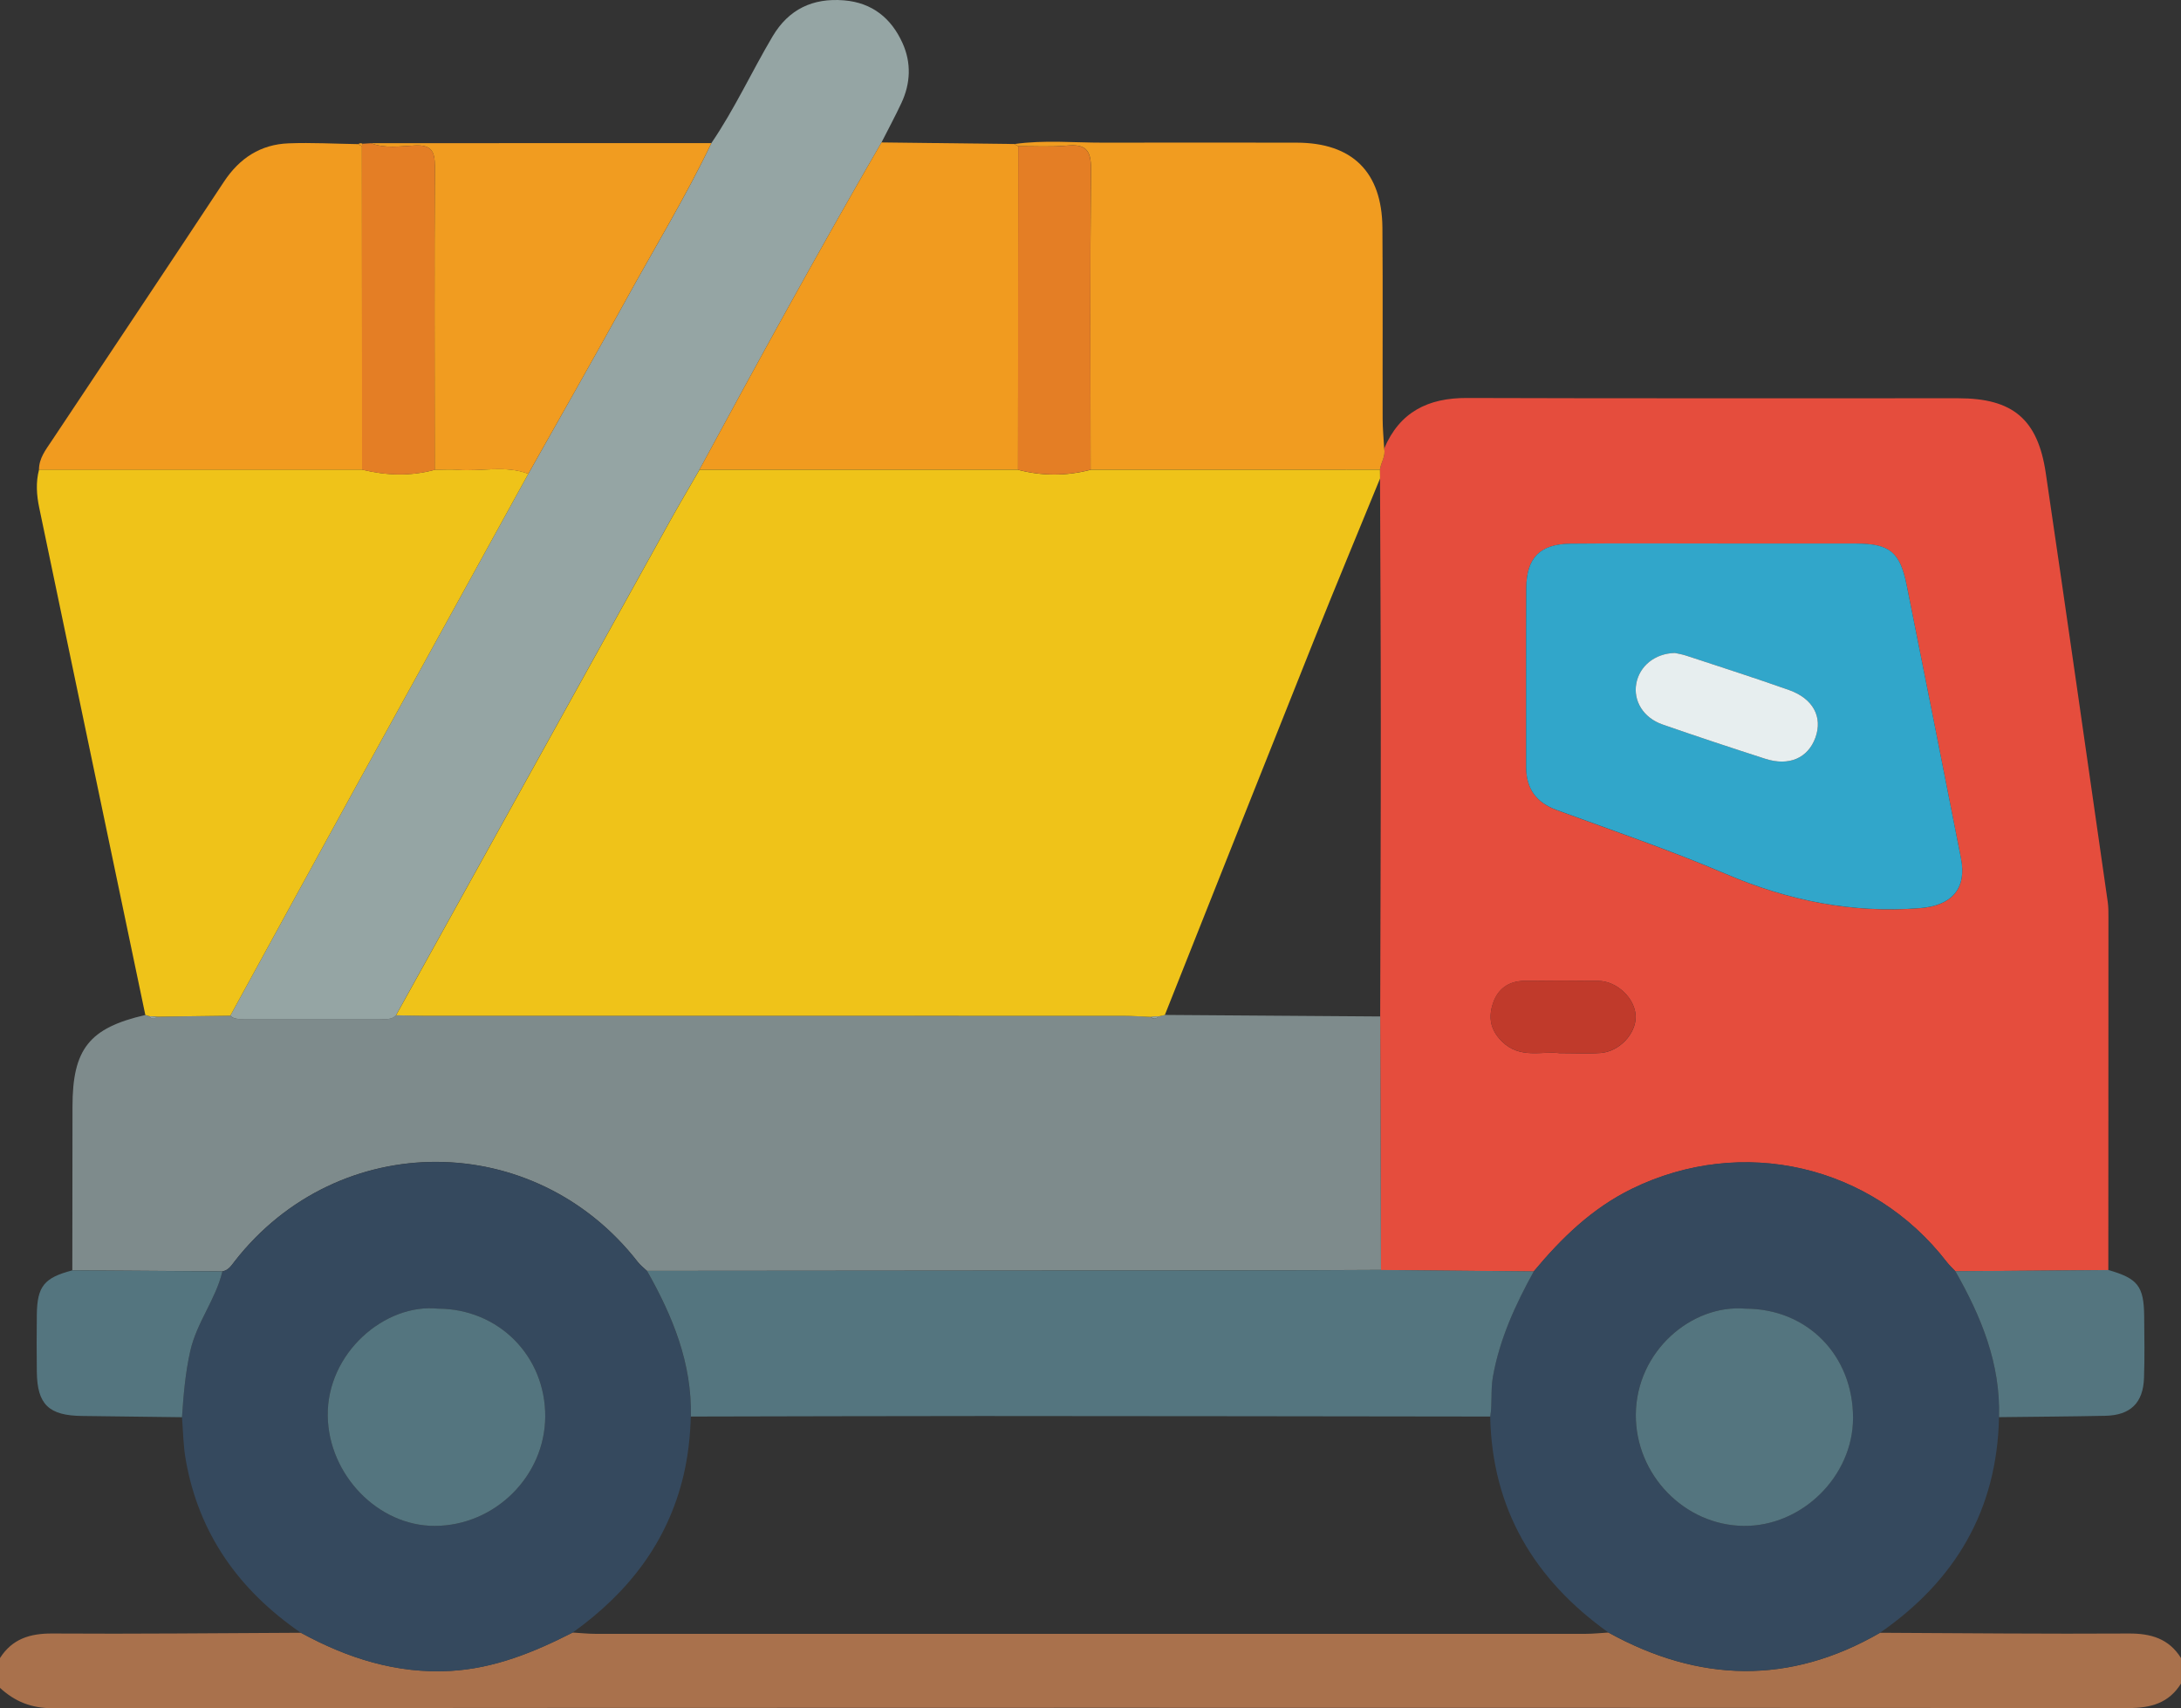
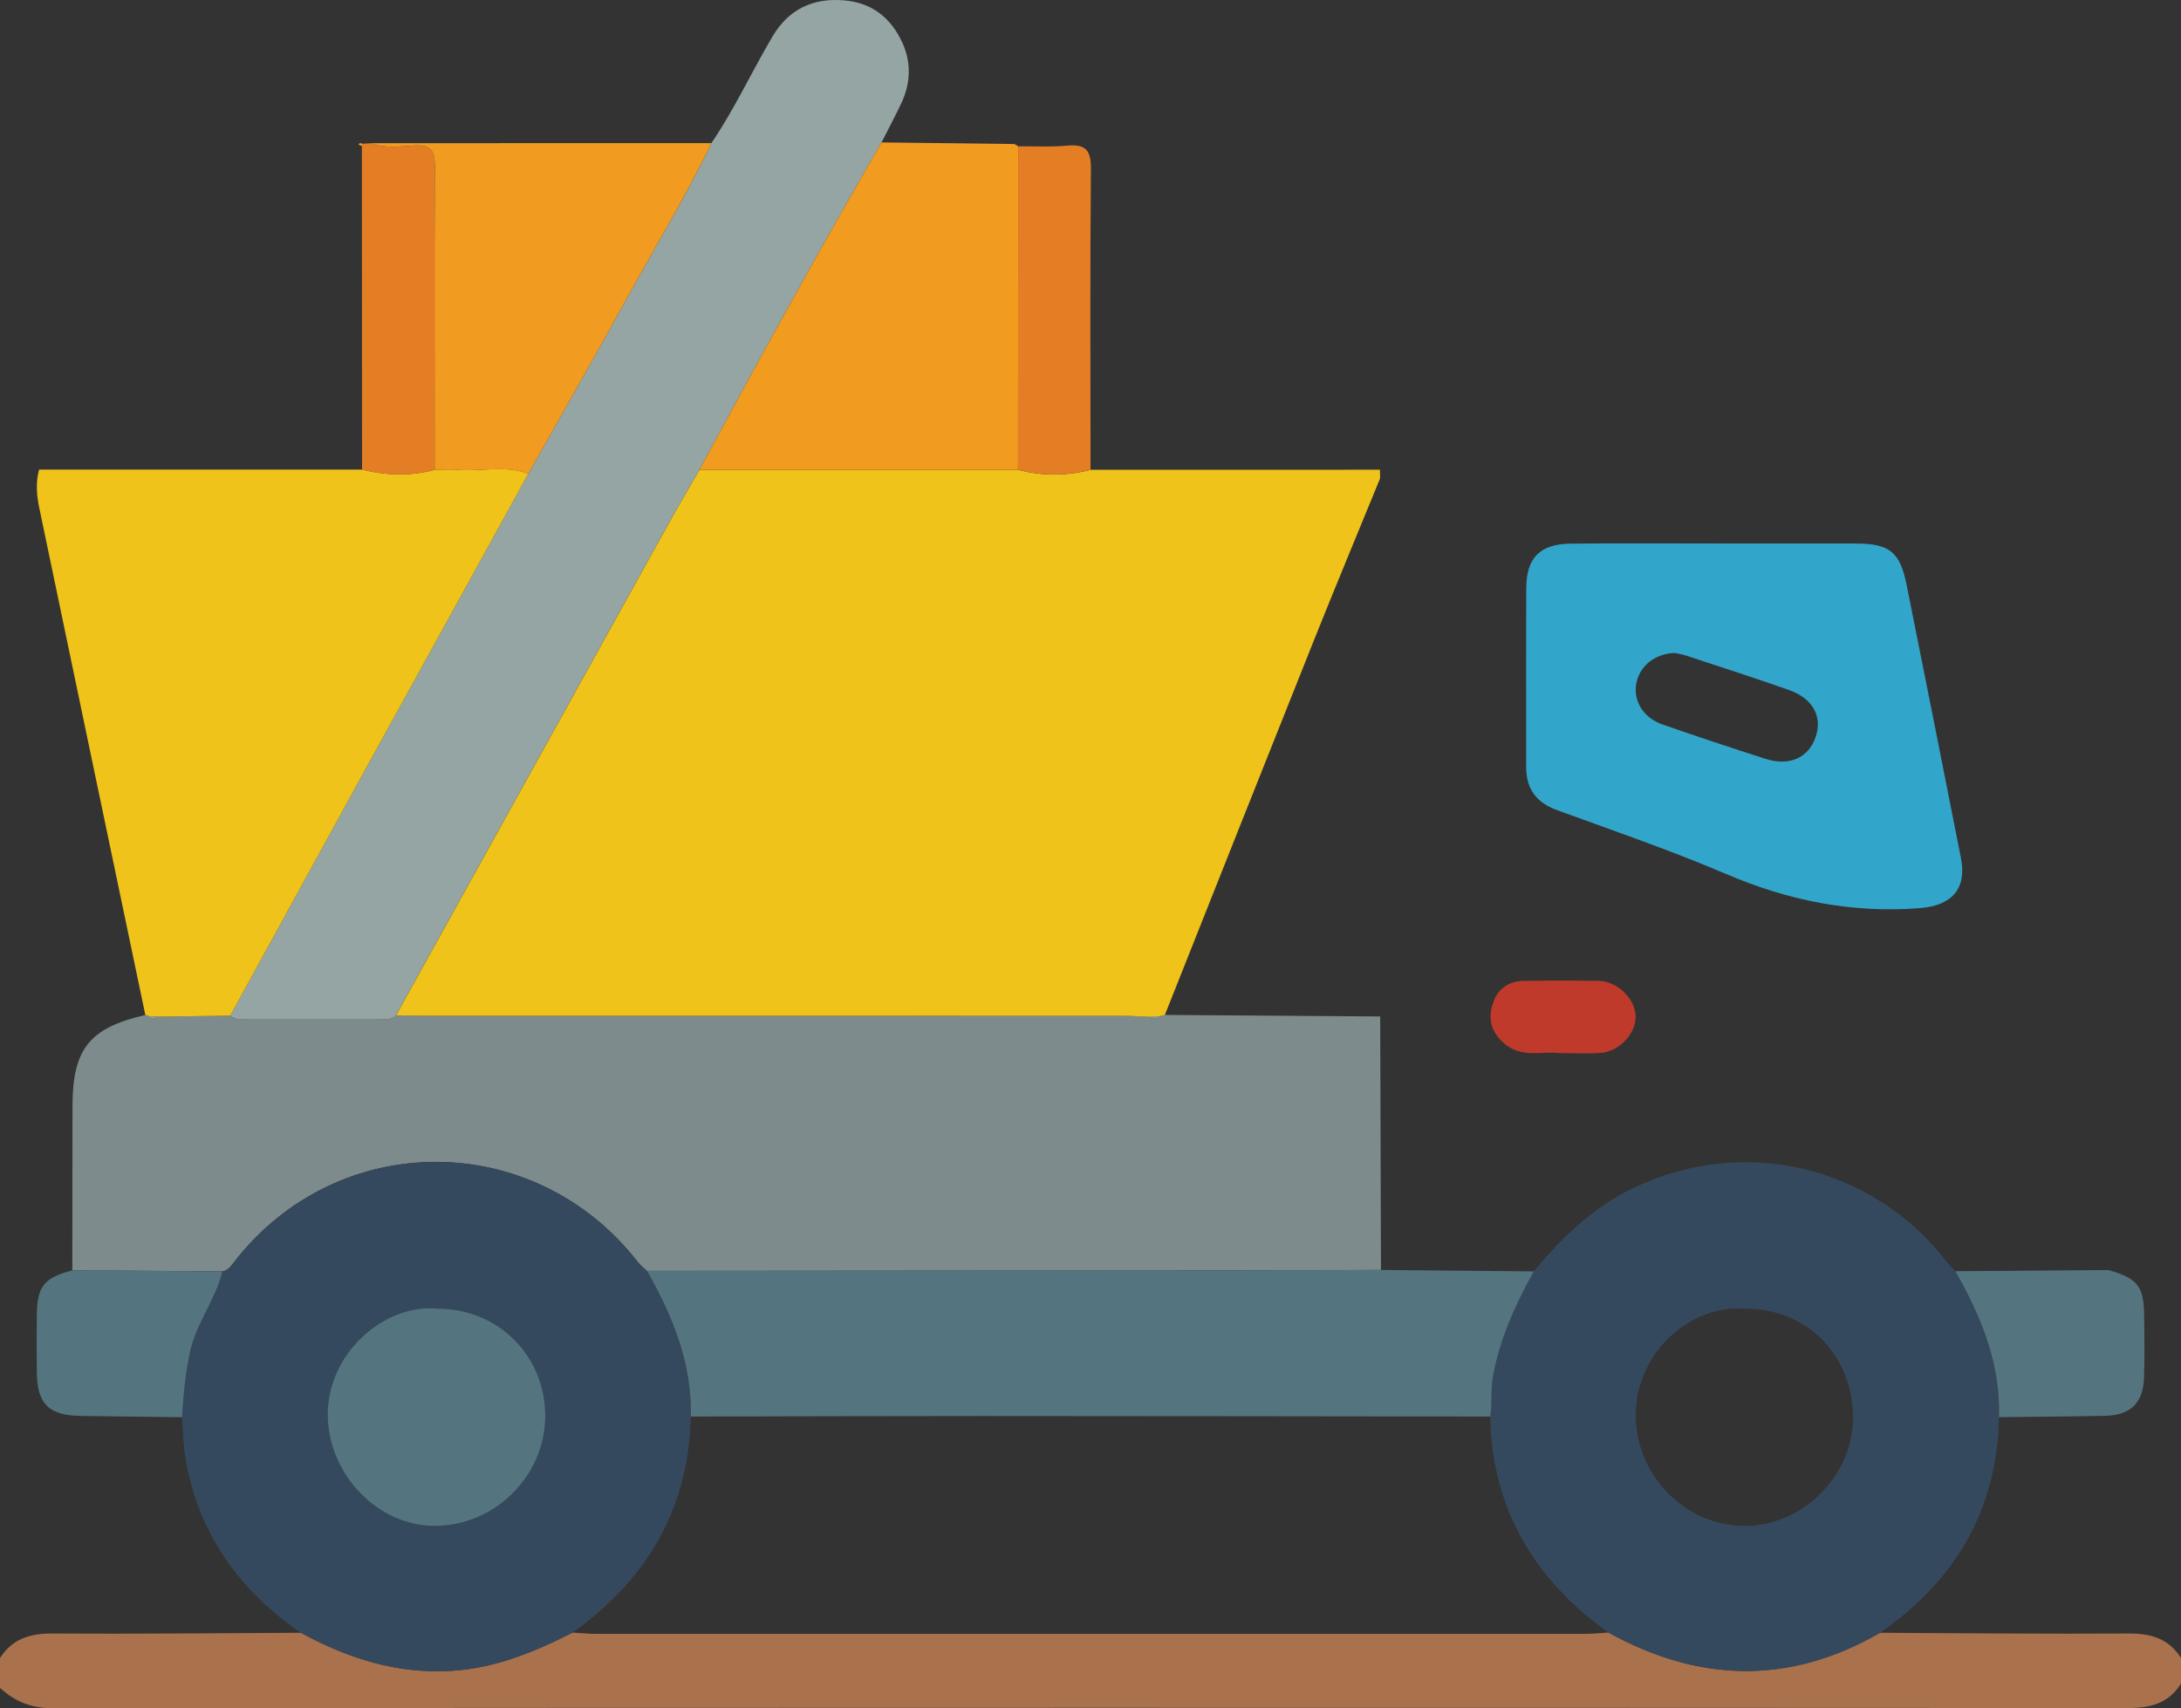
<svg xmlns="http://www.w3.org/2000/svg" id="a" viewBox="0 0 383.85 300.67">
  <rect x="0" y="0" width="383.85" height="300.67" fill="#333333" stroke="none" />
  <defs>
    <style>.b{fill:#c03a2b;}.c{fill:#f19b1f;}.d{fill:#e47e25;}.e{fill:#efc319;}.f{fill:#31a6ca;}.g{fill:#f19c20;}.h{fill:#95a5a4;}.i{fill:#35495e;}.j{fill:#a9714c;}.k{fill:#e54d3d;}.l{fill:#e7eeef;}.m{fill:#7e8b8c;}.n{fill:#54757f;}</style>
  </defs>
  <path class="j" d="M383.85,296.33c-2.14,3.44-5.3,4.31-9.22,4.31-121.8-.06-243.59-.07-365.38,.03-3.76,0-6.63-1.18-9.25-3.58v-5.25c2.16-3.38,5.27-4.34,9.2-4.32,14.59,.1,29.18-.07,43.76-.13,8.2,4.47,16.82,7.24,26.32,6.71,7.75-.44,14.71-3.29,21.5-6.75,1.37,.08,2.73,.23,4.1,.23,58.03,.01,116.06,.01,174.09,0,1.37,0,2.73-.15,4.1-.23,15.93,8.8,31.87,9.26,47.82,.04,14.59,.07,29.18,.22,43.76,.13,3.92-.02,7.06,.9,9.2,4.31v4.5Z" />
-   <path class="k" d="M243.61,78.95c2.73-6.44,7.72-8.92,14.55-8.9,28.84,.1,57.67,.03,86.51,.05,9.56,0,13.98,3.67,15.38,13.16,3.71,25.16,7.29,50.34,10.91,75.51,.12,.86,.12,1.74,.12,2.62,0,20.72-.01,41.45-.02,62.17-8.97,.07-17.94,.14-26.92,.21-.51-.54-1.06-1.05-1.51-1.63-13.18-17.09-36.03-22.36-55.41-12.89-7.01,3.42-12.39,8.67-17.29,14.55-8.96-.08-17.92-.17-26.88-.25-.05-14.87-.1-29.75-.14-44.63,.04-17.22,.12-34.44,.11-51.66,0-14.35-.09-28.7-.14-43.05l-.02-1.53c.16-1.26,1.04-2.37,.75-3.72Zm58.68,16.73c-8.62,0-17.23-.07-25.85,.02-5.41,.06-7.79,2.47-7.82,7.83-.06,10.49,0,20.98-.02,31.46,0,3.85,1.77,6.26,5.4,7.6,9.94,3.65,19.99,7.07,29.72,11.23,11.01,4.71,22.25,6.98,34.21,6.03,5.57-.44,8.26-3.41,7.19-8.8-3.17-16.02-6.33-32.04-9.55-48.04-1.18-5.87-3-7.31-8.93-7.33-8.12-.03-16.23,0-24.35,0Zm-27.84,89.69c2.77,0,5.02,.13,7.25-.03,3.3-.24,6.22-3.38,6.18-6.41-.05-3.14-3.25-6.25-6.59-6.28-4.36-.05-8.73-.05-13.09,0-2.64,.04-4.55,1.38-5.41,3.86-.86,2.5-.55,4.72,1.54,6.79,3.18,3.16,7.05,1.66,10.12,2.07Z" />
  <path class="m" d="M242.91,178.9c.05,14.87,.1,29.75,.14,44.62-7.61,.03-15.23,.08-22.84,.08-35.45,.04-70.89,.06-106.34,.09-.54-.51-1.15-.97-1.6-1.55-18.2-23.42-52.65-23.54-70.91-.22-.63,.8-1.12,1.66-2.22,1.85-8.8-.06-17.6-.12-26.41-.18,.01-9.6,.03-19.2,.03-28.8,0-10.15,2.94-13.86,12.8-16.13,.23,.04,.46,.11,.67,.2,.44,.5,.9,.56,1.4,.09l12.88-.17c.71,.68,1.61,.57,2.47,.57,7.97,0,15.94,0,23.91,0,.97,0,2.02,.21,2.79-.66,1.62,.03,3.24,.09,4.86,.09,41.04,0,82.08,0,123.11,.01,1.62,0,3.23,.12,4.85,.19,.49,.46,.95,.4,1.38-.08l1.1-.26c12.64,.09,25.27,.18,37.91,.27Z" />
  <path class="h" d="M69.7,178.69c-.78,.87-1.82,.66-2.79,.66-7.97,.01-15.94,0-23.91,0-.86,0-1.76,.11-2.47-.57,7.49-13.66,14.96-27.33,22.47-40.98,9.98-18.14,19.99-36.27,29.98-54.4,5.74-10.21,11.55-20.38,17.2-30.64,5.04-9.17,10.5-18.11,15.02-27.57,4.08-5.98,7.09-12.57,10.77-18.78,2.84-4.79,7.08-6.8,12.57-6.35,4.98,.41,8.34,3.16,10.31,7.54,1.55,3.44,1.42,7.05-.19,10.5-1.1,2.36-2.34,4.65-3.52,6.98-11.02,19.02-21.59,38.28-32.05,57.61-1.8,3.13-3.64,6.24-5.39,9.39-16.01,28.86-32,57.74-48,86.61Z" />
  <path class="i" d="M39.14,223.79c1.09-.19,1.59-1.05,2.22-1.85,18.26-23.32,52.71-23.2,70.91,.22,.45,.58,1.07,1.03,1.6,1.55,4.51,7.96,7.92,16.25,7.71,25.63-.1,3.49-.48,6.93-1.28,10.34-2.81,11.85-9.8,20.72-19.52,27.68-6.79,3.46-13.74,6.31-21.5,6.75-9.5,.53-18.12-2.24-26.32-6.71-10.85-7.45-17.99-17.39-20.28-30.51-.43-2.44-.45-4.95-.65-7.43,.27-3.92,.58-7.78,1.46-11.67,1.14-5.04,4.48-9.05,5.65-13.99Zm37.93,6.55c-9.31-.96-19.55,7.8-19.39,18.89,.15,10.31,8.82,19.38,18.85,19.35,10.56-.03,19.37-8.75,19.43-19.23,.06-10.67-8.21-18.99-18.89-19.01Z" />
  <path class="i" d="M269.93,223.78c4.9-5.88,10.28-11.12,17.29-14.55,19.38-9.47,42.23-4.2,55.41,12.89,.45,.58,1,1.09,1.51,1.63,4.54,7.97,7.97,16.27,7.68,25.69-.32,16.32-7.68,28.76-20.93,37.94-15.95,9.22-31.89,8.75-47.82-.04-13.05-9.33-20.47-21.73-20.8-38.02,.38-2.32,.05-4.66,.47-7.02,1.2-6.67,3.96-12.68,7.19-18.53Zm37.24,6.56c-9.44-.8-19.18,7.48-19.28,18.62-.09,10.61,8.57,19.51,19,19.62,10.24,.1,19.2-8.73,19.23-18.95,.03-11.06-8.05-19.28-18.95-19.29Z" />
  <path class="e" d="M92.98,83.4c-10,18.13-20,36.26-29.98,54.4-7.51,13.65-14.98,27.32-22.47,40.98-4.29,.06-8.59,.12-12.88,.17-.47-.03-.93-.06-1.4-.09-.22-.09-.44-.16-.67-.2-6.23-29.77-12.47-59.53-18.68-89.31-.46-2.2-.62-4.46-.03-6.69,18.95,0,37.91,0,56.86,0,4.26,1.04,8.52,1.19,12.78,.03,1.36,0,2.73-.11,4.08,0,4.13,.34,8.34-.85,12.4,.7Z" />
-   <path class="g" d="M243.61,78.95c.3,1.35-.59,2.46-.75,3.72-16.97,0-33.95,0-50.92,.01,0-17.65-.1-35.31,.07-52.96,.03-3.38-1-4.39-4.23-4.09-2.84,.27-5.71,.09-8.57,.11l-.66-.39c5.21-.74,10.43-.23,15.65-.24,11.34-.01,22.68-.03,34.02,0,9.77,.02,15,5.15,15.08,14.96,.09,11.21,.01,22.43,.04,33.64,0,1.74,.18,3.48,.27,5.22Z" />
  <path class="c" d="M178.55,25.36c.22,.13,.44,.26,.66,.39-.01,18.98-.03,37.96-.04,56.93-18.69,0-37.39,0-56.08,0,10.46-19.32,21.03-38.59,32.05-57.61,7.8,.09,15.61,.19,23.42,.28Z" />
-   <path class="c" d="M63.72,82.67c-18.95,0-37.91,0-56.86,0,0-1.99,1.18-3.49,2.2-5.02,10.12-15.22,20.29-30.41,30.35-45.66,2.75-4.16,6.45-6.57,11.37-6.76,4.09-.16,8.2,.08,12.3,.14,.17,.17,.38,.27,.62,.32l.03,56.98Z" />
  <path class="g" d="M92.98,83.4c-4.06-1.55-8.27-.37-12.4-.7-1.35-.11-2.72,0-4.08,0,0-17.8-.07-35.6,.03-53.41,.01-2.7-.63-3.82-3.52-3.68-2.56,.12-5.2,.58-7.73-.41,19.97,0,39.94,0,59.92-.01-4.52,9.45-9.98,18.4-15.02,27.57-5.64,10.26-11.46,20.43-17.2,30.64Z" />
  <path class="d" d="M65.28,25.2c2.52,.99,5.17,.54,7.73,.41,2.89-.14,3.54,.98,3.52,3.68-.1,17.8-.04,35.6-.03,53.41-4.26,1.16-8.52,1.01-12.78-.03,0-18.99-.02-37.99-.03-56.98,.04-.13,.07-.26,.08-.39l1.51-.09Z" />
  <path class="n" d="M39.14,223.79c-1.17,4.94-4.51,8.95-5.65,13.99-.88,3.89-1.19,7.75-1.46,11.67-5.85-.07-11.7-.15-17.55-.22-5.89-.06-7.93-2.01-8-7.77-.04-3.36-.04-6.73,0-10.09,.07-4.98,1.3-6.48,6.25-7.77,8.8,.06,17.6,.12,26.41,.18Z" />
  <path class="n" d="M351.82,249.44c.29-9.42-3.14-17.72-7.68-25.69,8.97-.07,17.94-.14,26.92-.21,5.19,1.48,6.26,2.84,6.31,8.15,.03,3.62,.1,7.24-.03,10.85-.15,4.4-2.39,6.57-6.83,6.66-6.23,.13-12.46,.16-18.69,.24Z" />
  <path class="g" d="M63.78,25.29c0,.13-.04,.26-.08,.39-.24-.05-.44-.15-.62-.32,.22-.17,.45-.2,.7-.07Z" />
  <path class="e" d="M123.09,82.69c18.69,0,37.39,0,56.08,0,4.26,1.12,8.52,1.11,12.78,0,16.97,0,33.95,0,50.92-.01,0,.51,.01,1.02,.02,1.53-3.85,9.42-7.77,18.81-11.55,28.26-8.81,22.05-17.56,44.12-26.33,66.18-.37,.09-.73,.17-1.1,.25-.46,.03-.92,.06-1.38,.09-1.62-.06-3.23-.19-4.85-.19-41.04-.01-82.08,0-123.11-.01-1.62,0-3.24-.06-4.86-.09,16-28.87,31.99-57.74,48-86.61,1.75-3.16,3.59-6.26,5.39-9.39Z" />
  <path class="n" d="M262.27,249.33c-29.81-.03-59.62-.09-89.42-.09-17.09,0-34.17,.06-51.26,.09,.21-9.38-3.2-17.67-7.71-25.63,35.45-.03,70.89-.05,106.34-.09,7.61,0,15.23-.05,22.84-.08,8.96,.08,17.92,.17,26.88,.25-3.23,5.85-6,11.86-7.19,18.53-.42,2.35-.09,4.7-.47,7.02Z" />
  <path class="f" d="M302.29,95.67c8.12,0,16.23-.02,24.35,0,5.93,.02,7.75,1.45,8.93,7.33,3.22,16.01,6.39,32.03,9.55,48.04,1.07,5.39-1.62,8.36-7.19,8.8-11.96,.95-23.2-1.32-34.21-6.03-9.73-4.16-19.77-7.59-29.72-11.23-3.64-1.33-5.41-3.75-5.4-7.6,.02-10.49-.04-20.98,.02-31.46,.03-5.36,2.41-7.77,7.82-7.83,8.61-.09,17.23-.02,25.85-.03Zm-7.51,19.26c-3.58,.09-6.25,2.37-6.8,5.39-.55,3.06,1.23,6.02,4.62,7.2,5.99,2.09,12.02,4.08,18.06,6.03,4.2,1.36,7.55-.11,8.85-3.72,1.3-3.61-.38-6.86-4.63-8.37-5.98-2.12-12.03-4.05-18.05-6.04-.82-.27-1.68-.41-2.05-.49Z" />
  <path class="b" d="M274.44,185.36c-3.07-.41-6.93,1.09-10.12-2.07-2.09-2.07-2.4-4.29-1.54-6.79,.85-2.48,2.77-3.82,5.41-3.86,4.36-.06,8.73-.06,13.09,0,3.35,.04,6.55,3.14,6.59,6.28,.04,3.02-2.88,6.17-6.18,6.41-2.23,.16-4.49,.03-7.25,.03Z" />
  <path class="h" d="M26.24,178.87c.47,.03,.93,.06,1.4,.09-.5,.48-.96,.41-1.4-.09Z" />
  <path class="h" d="M202.53,178.97c.46-.03,.92-.06,1.38-.09-.43,.48-.89,.55-1.38,.09Z" />
  <path class="n" d="M77.07,230.34c10.68,.02,18.95,8.34,18.89,19.01-.06,10.48-8.87,19.2-19.43,19.23-10.03,.03-18.7-9.04-18.85-19.35-.16-11.09,10.07-19.85,19.39-18.89Z" />
-   <path class="n" d="M307.18,230.34c10.9,0,18.98,8.23,18.95,19.29-.03,10.22-8.99,19.05-19.23,18.95-10.43-.1-19.09-9.01-19-19.62,.09-11.15,9.84-19.42,19.28-18.62Z" />
  <path class="d" d="M191.94,82.68c-4.26,1.11-8.52,1.12-12.78,0,.01-18.98,.03-37.96,.04-56.93,2.86-.02,5.74,.15,8.57-.11,3.23-.31,4.26,.71,4.23,4.09-.17,17.65-.07,35.3-.07,52.96Z" />
-   <path class="l" d="M294.78,114.93c.38,.09,1.24,.22,2.05,.49,6.03,1.99,12.07,3.92,18.05,6.04,4.25,1.51,5.93,4.76,4.63,8.37-1.31,3.61-4.65,5.08-8.85,3.72-6.04-1.95-12.07-3.94-18.06-6.03-3.38-1.18-5.17-4.14-4.62-7.2,.55-3.03,3.22-5.31,6.8-5.39Z" />
</svg>